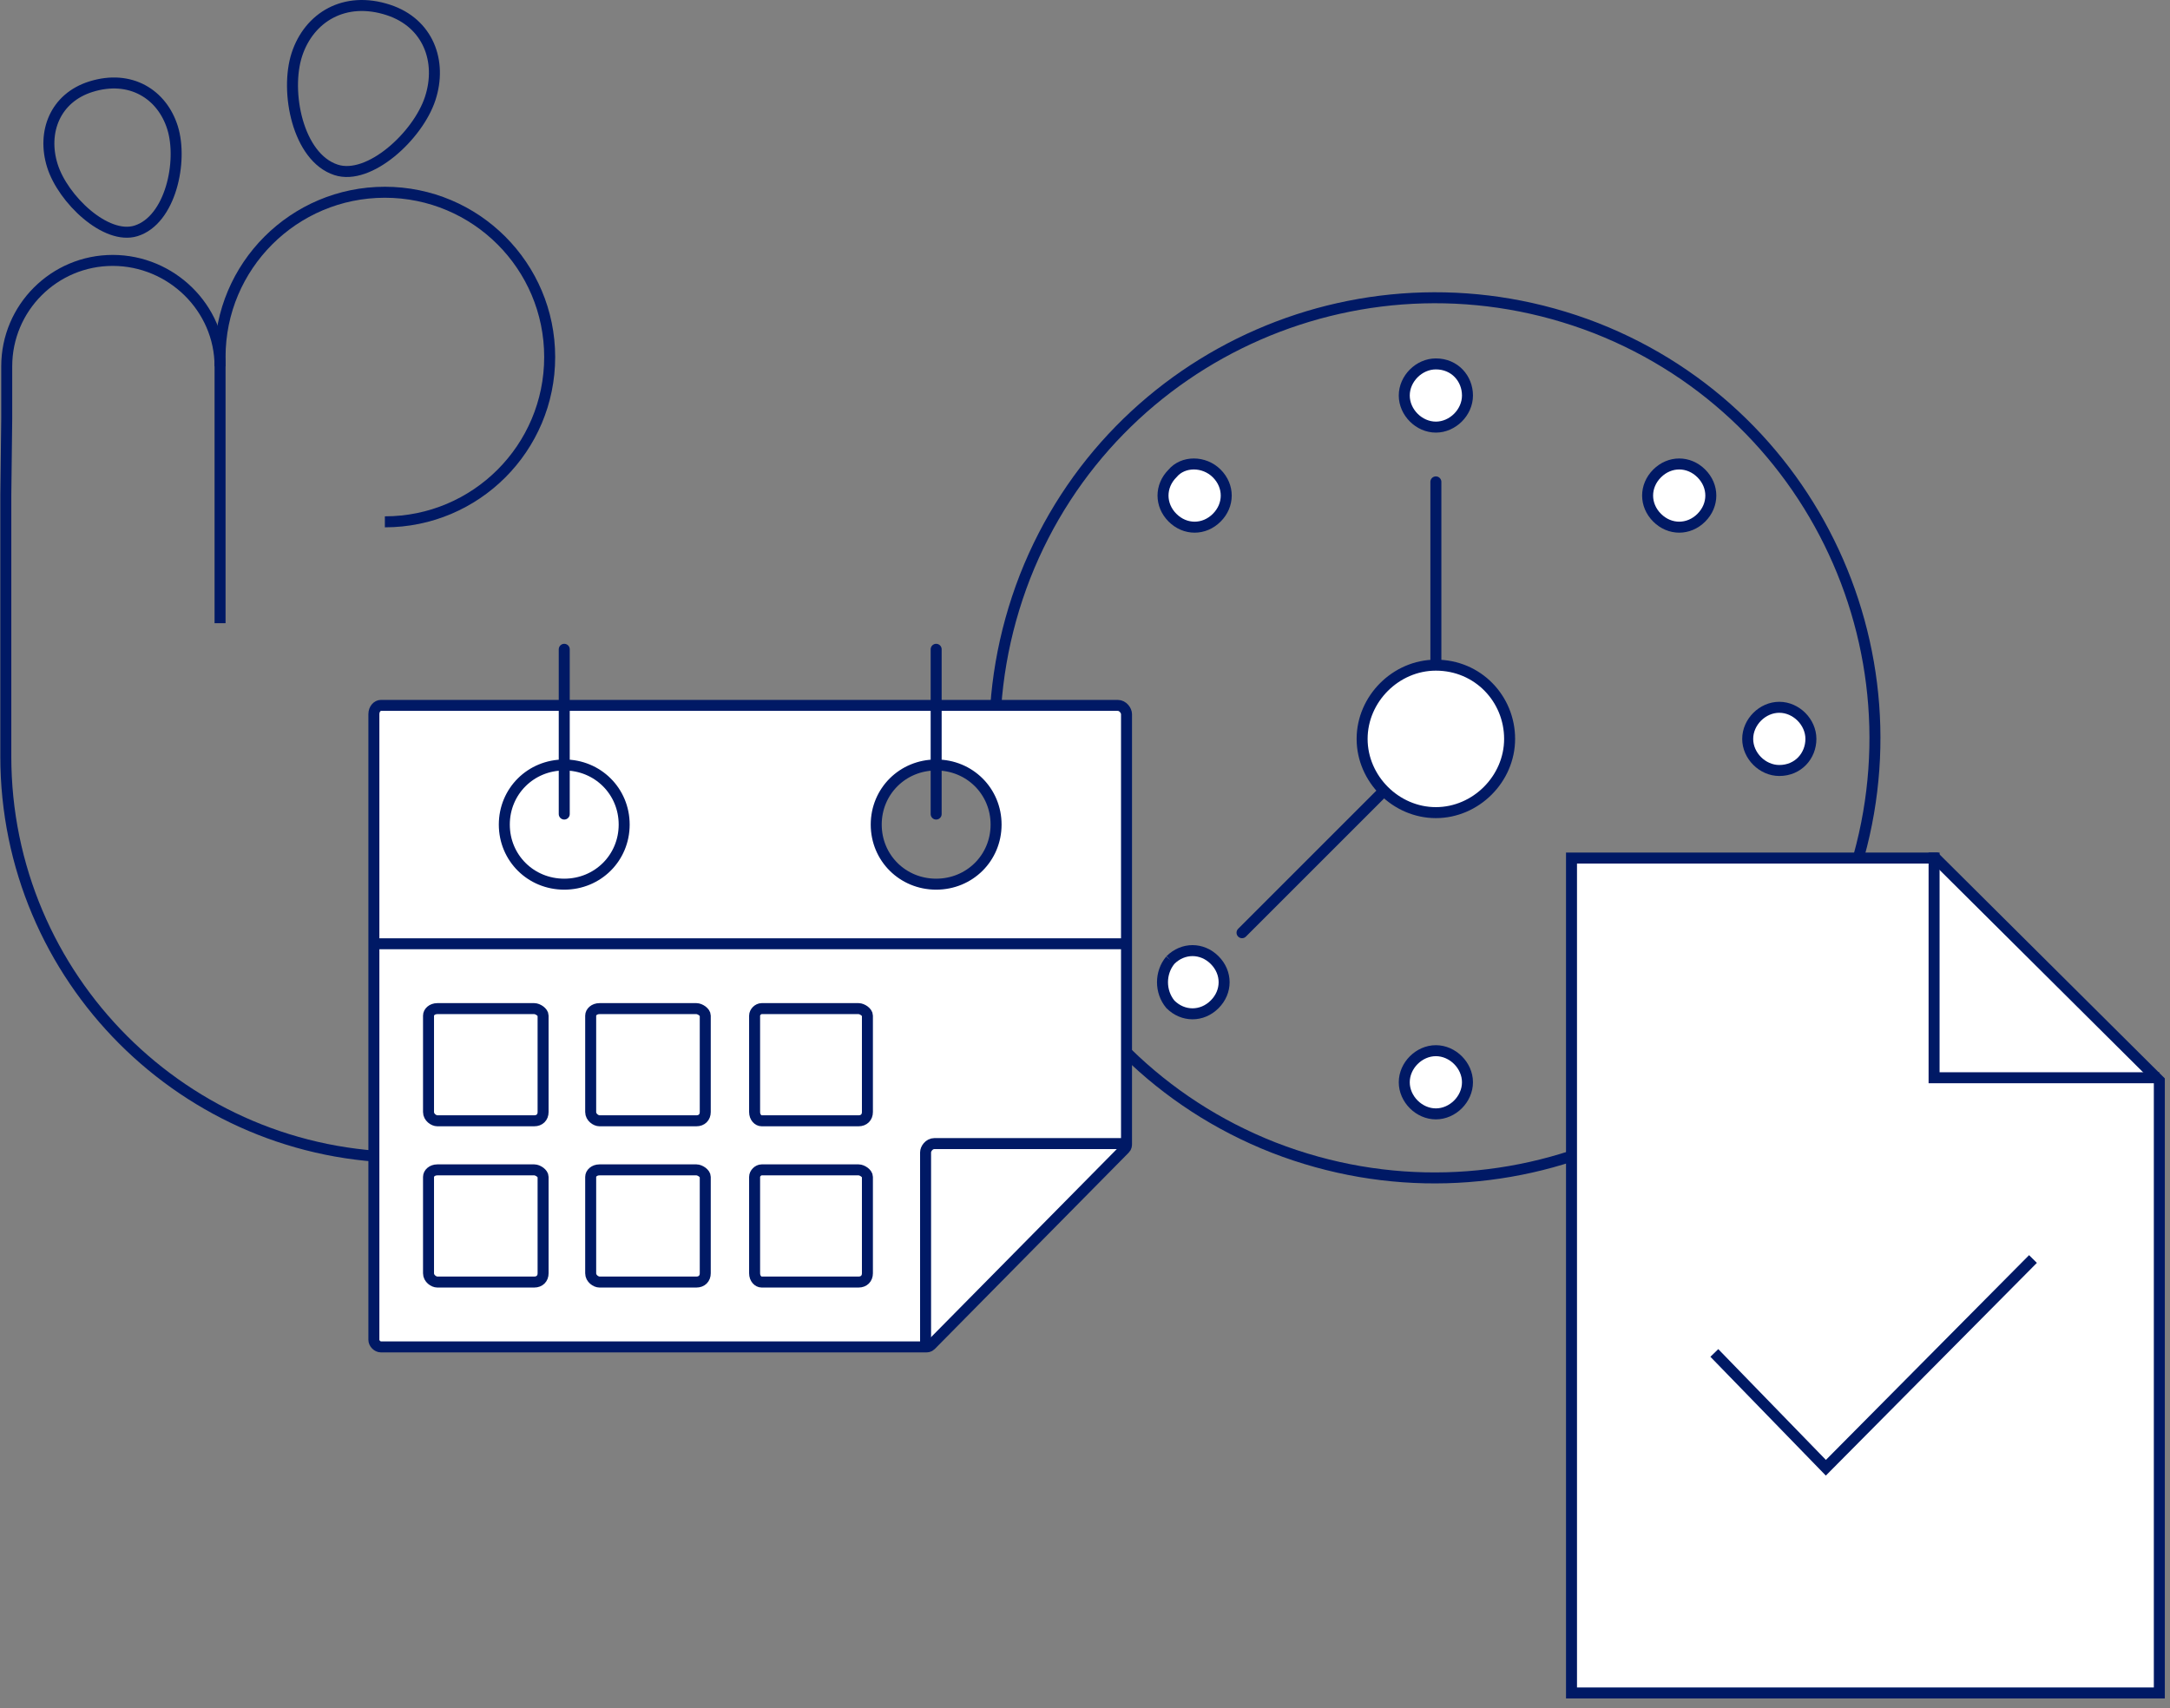
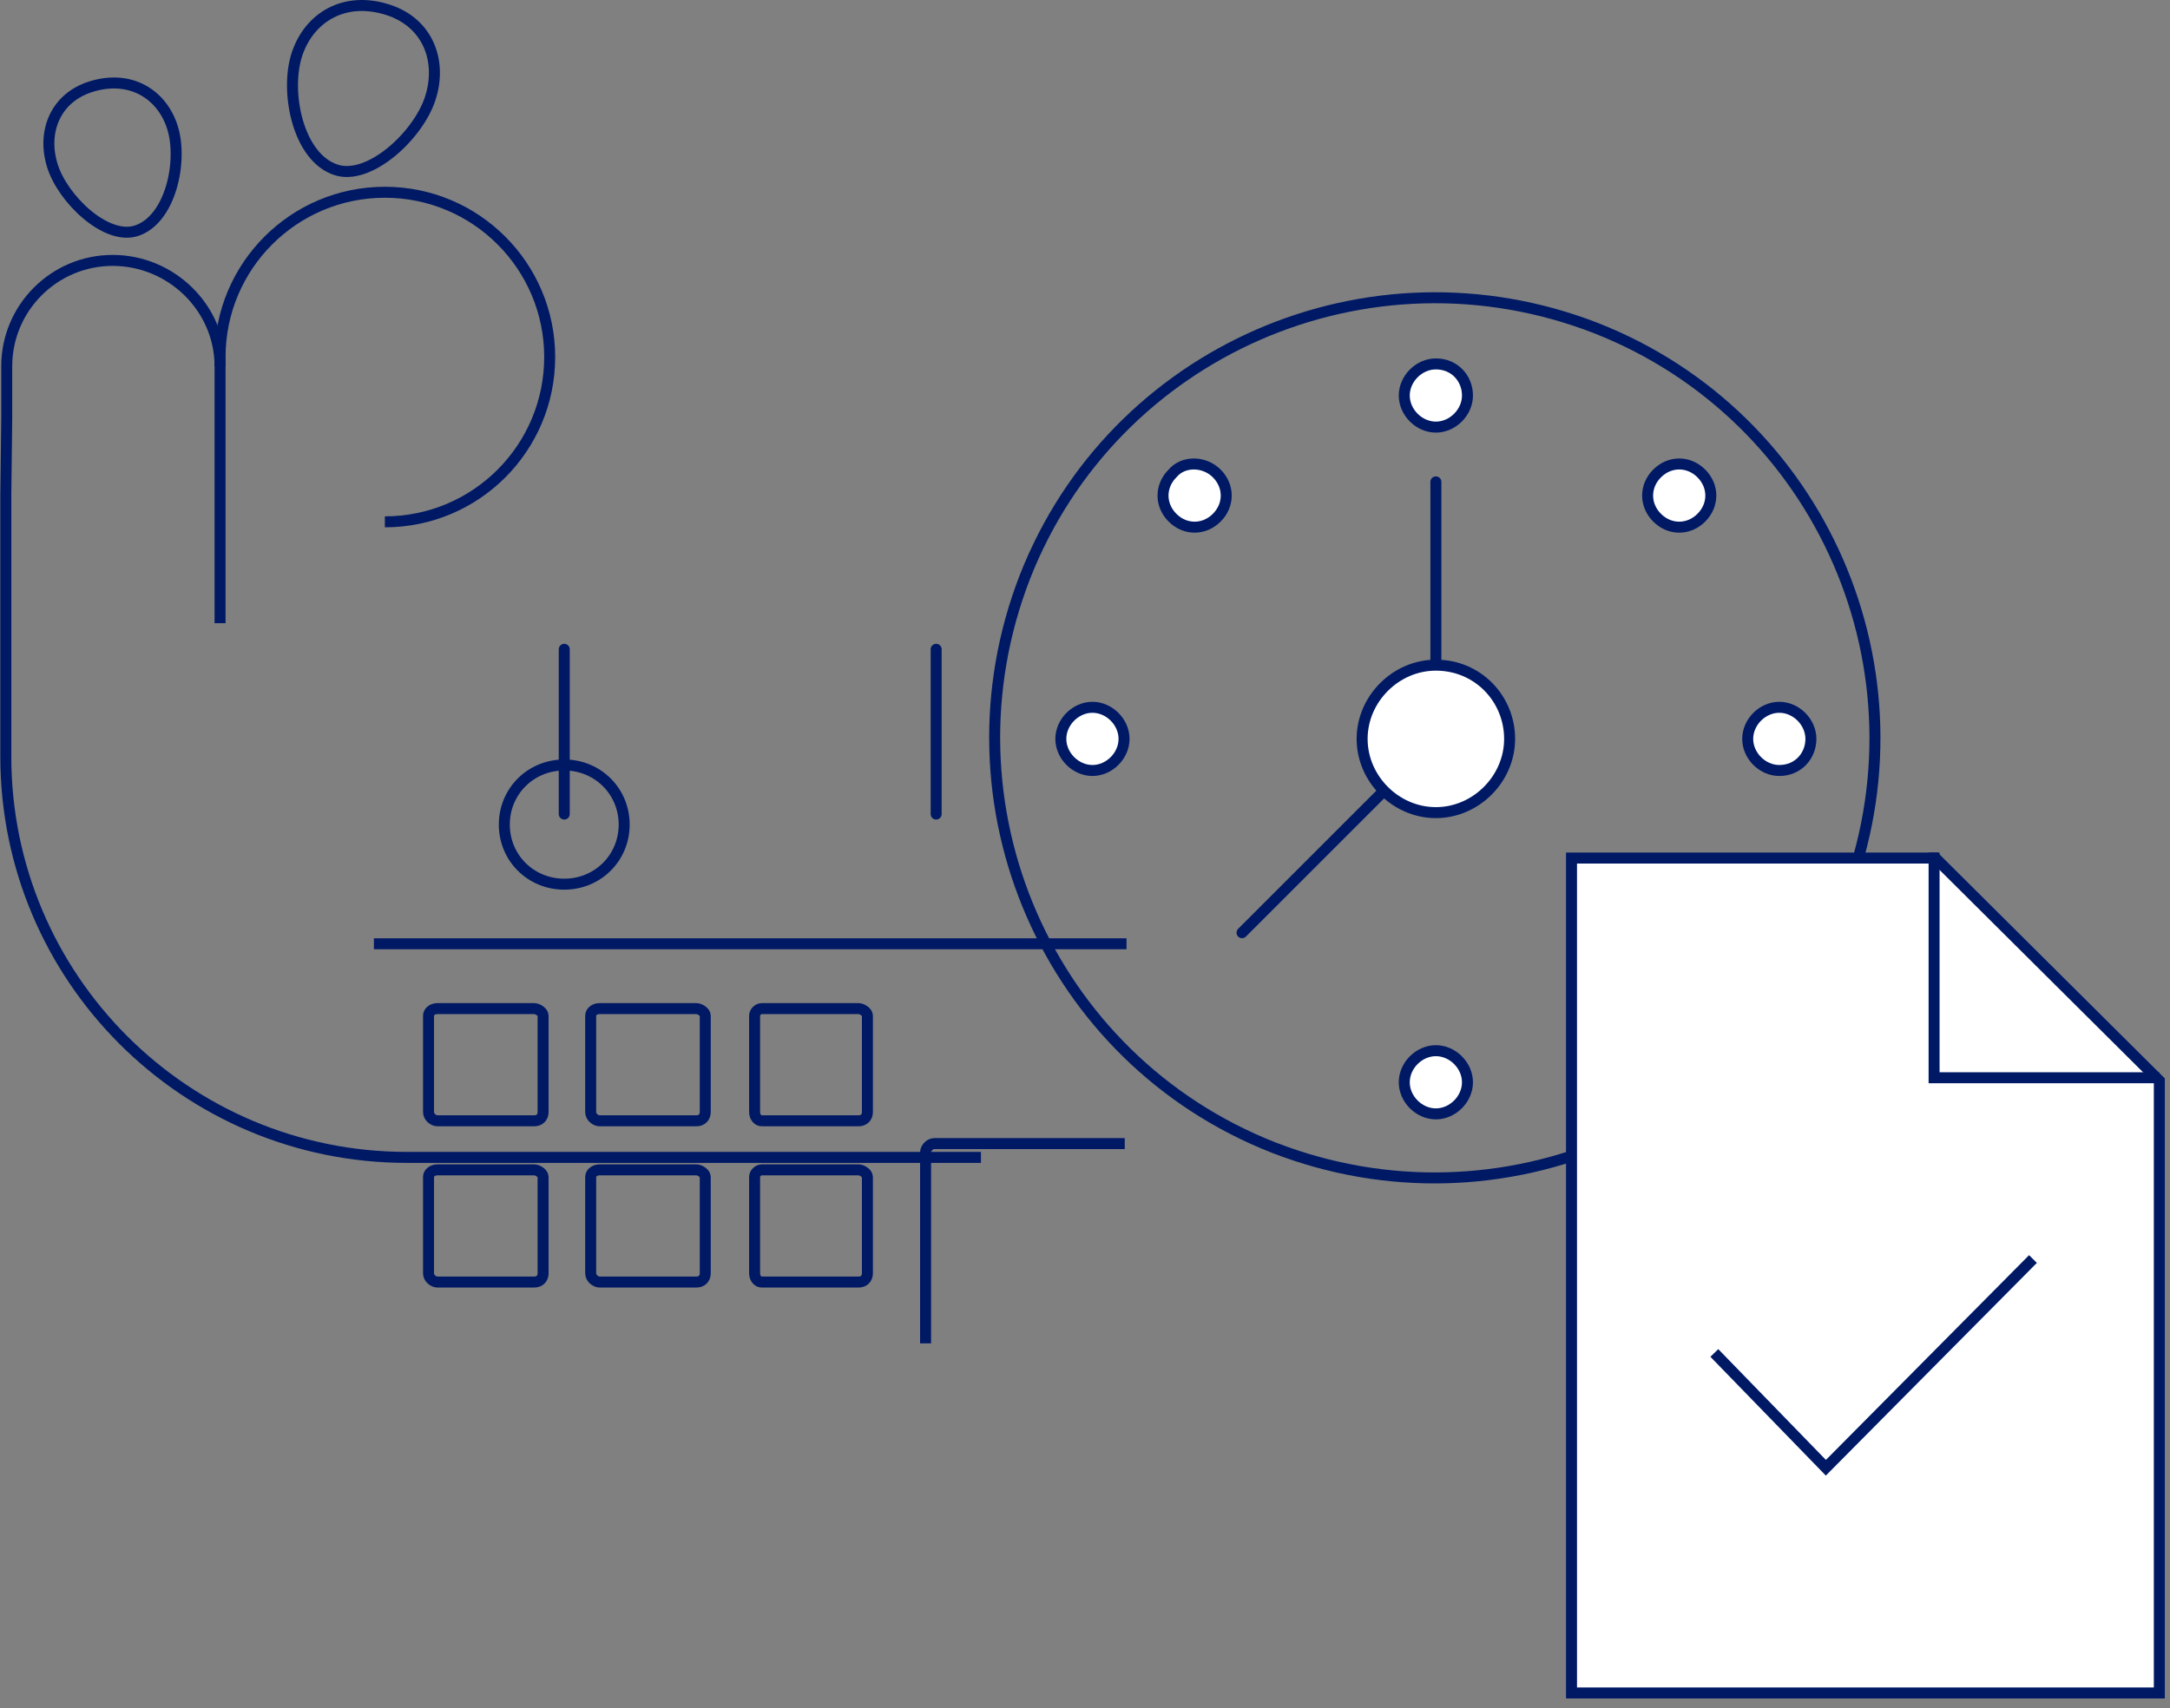
<svg xmlns="http://www.w3.org/2000/svg" width="395px" height="311px" viewBox="0 0 395 311" version="1.1">
  <rect x="0" y="0" width="395" height="311" fill="#808080" stroke="none" />
  <title>3-1-2-iconstration-2-V2</title>
  <g id="3-1-2-iconstration-2-V2" stroke="none" stroke-width="1" fill="none" fill-rule="evenodd">
    <g id="Group-15" transform="translate(-8, 1)">
      <g id="Group-5" transform="translate(9.057, 0)">
        <g id="Group-14" transform="translate(0, 0)">
          <path d="M334.713,162.664 C318.606,203.701 272.2,224.027 230.78,207.919 C189.743,191.812 169.416,145.406 185.524,103.986 C201.632,62.949 248.038,42.622 289.458,58.73 C330.495,74.838 350.821,121.244 334.713,162.664 Z" id="Path" stroke="#001965" stroke-width="2" stroke-linecap="round" />
          <path d="M260.311,133.517 L260.311,86.727 L260.311,133.517 Z" id="Path" fill="#151965" fill-rule="nonzero" />
          <line x1="260.311" y1="133.517" x2="260.311" y2="86.727" id="Path" stroke="#001965" stroke-width="2" stroke-linecap="round" stroke-linejoin="round" />
-           <line x1="225.027" y1="168.8" x2="260.311" y2="133.517" id="Path" fill="#151965" fill-rule="nonzero" />
          <line x1="225.027" y1="168.8" x2="260.311" y2="133.517" id="Path" stroke="#001965" stroke-width="2" stroke-linecap="round" stroke-linejoin="round" />
          <path d="M273.734,133.517 C273.734,140.804 267.598,146.94 260.311,146.94 C253.024,146.94 246.887,140.804 246.887,133.517 C246.887,126.23 253.024,120.093 260.311,120.093 C267.981,120.093 273.734,126.23 273.734,133.517" id="Path" stroke="#001965" stroke-width="2" fill="#FFFFFF" fill-rule="nonzero" />
          <path d="M266.063,71.003 C266.063,74.071 263.379,76.756 260.311,76.756 C257.242,76.756 254.558,74.071 254.558,71.003 C254.558,67.935 257.242,65.25 260.311,65.25 C263.762,65.25 266.063,67.935 266.063,71.003" id="Path" stroke="#001965" stroke-width="2" fill="#FFFFFF" fill-rule="nonzero" />
          <path d="M308.634,93.247 C306.333,95.548 302.881,95.548 300.58,93.247 C298.279,90.946 298.279,87.494 300.58,85.193 C302.881,82.892 306.333,82.892 308.634,85.193 C310.935,87.494 310.935,90.946 308.634,93.247" id="Path" stroke="#001965" stroke-width="2" fill="#FFFFFF" fill-rule="nonzero" />
          <path d="M322.824,139.269 C319.756,139.269 317.072,136.585 317.072,133.517 C317.072,130.448 319.756,127.764 322.824,127.764 C325.893,127.764 328.577,130.448 328.577,133.517 C328.577,136.585 326.276,139.269 322.824,139.269" id="Path" stroke="#001965" stroke-width="2" fill="#FFFFFF" fill-rule="nonzero" />
          <path d="M300.58,181.84 C298.279,179.539 298.279,176.087 300.58,173.786 C302.881,171.485 306.333,171.485 308.634,173.786 C310.935,176.087 310.935,179.539 308.634,181.84 C306.333,184.141 302.881,184.141 300.58,181.84" id="Path" stroke="#001965" stroke-width="2" fill="#FFFFFF" fill-rule="nonzero" />
          <path d="M254.558,196.03 C254.558,192.962 257.242,190.278 260.311,190.278 C263.379,190.278 266.063,192.962 266.063,196.03 C266.063,199.098 263.379,201.783 260.311,201.783 C257.242,201.783 254.558,199.098 254.558,196.03" id="Path" stroke="#001965" stroke-width="2" fill="#FFFFFF" fill-rule="nonzero" />
-           <path d="M211.987,173.786 C214.288,171.485 217.74,171.485 220.041,173.786 C222.342,176.087 222.342,179.539 220.041,181.84 C217.74,184.141 214.288,184.141 211.987,181.84 C210.07,179.539 210.07,176.087 211.987,173.786" id="Path" stroke="#001965" stroke-width="2" fill="#FFFFFF" fill-rule="nonzero" />
          <path d="M197.797,127.764 C200.865,127.764 203.55,130.448 203.55,133.517 C203.55,136.585 200.865,139.269 197.797,139.269 C194.729,139.269 192.044,136.585 192.044,133.517 C192.044,130.448 194.729,127.764 197.797,127.764" id="Path" stroke="#001965" stroke-width="2" fill="#FFFFFF" fill-rule="nonzero" />
          <path d="M220.425,85.193 C222.726,87.494 222.726,90.946 220.425,93.247 C218.123,95.548 214.672,95.548 212.371,93.247 C210.07,90.946 210.07,87.494 212.371,85.193 C214.288,82.892 218.123,82.892 220.425,85.193" id="Path" stroke="#001965" stroke-width="2" fill="#FFFFFF" fill-rule="nonzero" />
          <path d="M39,65.694 C39,55.043 30.107,46.408 19.457,46.408 C8.807,46.408 0.167,55.043 0.167,65.694 L0.167,75.231 L0,89.206 L0,136.706 C0,177.023 32.683,209.706 73,209.706 L177.5,209.706" id="Path-2" stroke="#001965" stroke-width="2" />
          <path d="M69,94 C85.569,94 99,80.569 99,64 C99,47.431 85.569,34 69,34 C52.431,34 39,47.431 39,64 L39,112.454" id="Path" stroke="#001965" stroke-width="2" />
          <path d="M77.216,8.914 C74.996,2.151 68.536,-1.801 60.556,0.813 C53.316,3.186 50.736,10.179 52.956,16.941 C55.166,23.704 64.036,31.908 70.096,29.922 C77.076,27.634 79.426,15.677 77.216,8.914 Z" id="Stroke-15" stroke="#001965" stroke-width="2" transform="translate(65.102, 15.112) scale(-1, 1) translate(-65.102, -15.112) " />
          <path d="M8.494,22.264 C10.394,16.163 16.154,12.532 23.344,14.776 C29.874,16.813 32.284,23.058 30.374,29.157 C28.474,35.258 20.624,42.738 15.154,41.032 C8.854,39.067 6.594,28.363 8.494,22.264 Z" id="Stroke-17" stroke="#001965" stroke-width="2" transform="translate(19.425, 27.693) scale(-1, 1) translate(-19.425, -27.693) " />
-           <path d="M180.258,149.116 C180.258,155.178 175.445,159.965 169.349,159.965 C163.253,159.965 158.44,155.178 158.44,149.116 C158.44,143.053 163.253,138.266 169.349,138.266 C175.445,138.266 180.258,143.053 180.258,149.116 Z M204,207.191 L204,129.013 C204,128.374 203.358,127.417 202.396,127.417 L68.283,127.417 C67.642,127.417 67,128.055 67,129.013 L67,242.93 C67,243.568 67.642,244.206 68.283,244.206 L167.424,244.206 C167.745,244.206 168.066,244.206 168.386,243.887 L203.679,208.148 C204,207.829 204,207.51 204,207.191 Z" id="Shape" stroke="#001965" stroke-width="2" fill="#FFFFFF" />
          <path d="M96.197,203.043 L78.55,203.043 C77.909,203.043 76.946,202.404 76.946,201.447 L76.946,183.897 C76.946,183.259 77.588,182.621 78.55,182.621 L96.197,182.621 C96.838,182.621 97.801,183.259 97.801,183.897 L97.801,201.447 C97.801,202.404 97.159,203.043 96.197,203.043 Z M125.714,203.043 L108.068,203.043 C107.426,203.043 106.464,202.404 106.464,201.447 L106.464,183.897 C106.464,183.259 107.105,182.621 108.068,182.621 L125.714,182.621 C126.356,182.621 127.319,183.259 127.319,183.897 L127.319,201.447 C127.319,202.404 126.677,203.043 125.714,203.043 Z M155.232,203.043 L137.585,203.043 C136.944,203.043 136.302,202.404 136.302,201.447 L136.302,183.897 C136.302,183.259 136.944,182.621 137.585,182.621 L155.232,182.621 C155.874,182.621 156.836,183.259 156.836,183.897 L156.836,201.447 C156.836,202.404 156.194,203.043 155.232,203.043 Z M96.197,232.399 L78.55,232.399 C77.909,232.399 76.946,231.761 76.946,230.804 L76.946,213.254 C76.946,212.616 77.588,211.977 78.55,211.977 L96.197,211.977 C96.838,211.977 97.801,212.616 97.801,213.254 L97.801,230.804 C97.801,231.761 97.159,232.399 96.197,232.399 Z M125.714,232.399 L108.068,232.399 C107.426,232.399 106.464,231.761 106.464,230.804 L106.464,213.254 C106.464,212.616 107.105,211.977 108.068,211.977 L125.714,211.977 C126.356,211.977 127.319,212.616 127.319,213.254 L127.319,230.804 C127.319,231.761 126.677,232.399 125.714,232.399 Z M155.232,232.399 L137.585,232.399 C136.944,232.399 136.302,231.761 136.302,230.804 L136.302,213.254 C136.302,212.616 136.944,211.977 137.585,211.977 L155.232,211.977 C155.874,211.977 156.836,212.616 156.836,213.254 L156.836,230.804 C156.836,231.761 156.194,232.399 155.232,232.399 Z M204,170.814 L67,170.814 M167.424,243.568 L167.424,208.786 C167.424,208.148 168.066,207.191 169.028,207.191 L203.679,207.191 M112.56,149.116 C112.56,155.178 107.747,159.965 101.651,159.965 C95.555,159.965 90.742,155.178 90.742,149.116 C90.742,143.053 95.555,138.266 101.651,138.266 C107.747,138.266 112.56,143.053 112.56,149.116 Z" id="Shape" stroke="#001965" stroke-width="2" />
          <path d="M101.651,117.206 L101.651,147.201 M169.349,117.206 L169.349,147.201" id="Shape" stroke="#001965" stroke-width="2" stroke-linecap="round" />
          <polygon id="Stroke-19" stroke="#001965" stroke-width="2" fill="#FFFFFF" points="285 155.206 285 307.206 392 307.206 392 195.74 351.238 155.206" />
          <polyline id="Stroke-21" stroke="#001965" stroke-width="2" points="351 154.206 351 195.206 392 195.206" />
          <polyline id="Stroke-23" stroke="#001965" stroke-width="2" points="311 245.306 331.301 266.206 369 228.206" />
        </g>
      </g>
      <g id="Group-12" transform="translate(93.278, 104.853) scale(-1, 1) translate(-93.278, -104.853) translate(0, 0)" />
      <g id="Group-4" transform="translate(76.057, 117.206)" />
      <g id="Group-11" transform="translate(294.057, 154.206)" />
    </g>
  </g>
</svg>